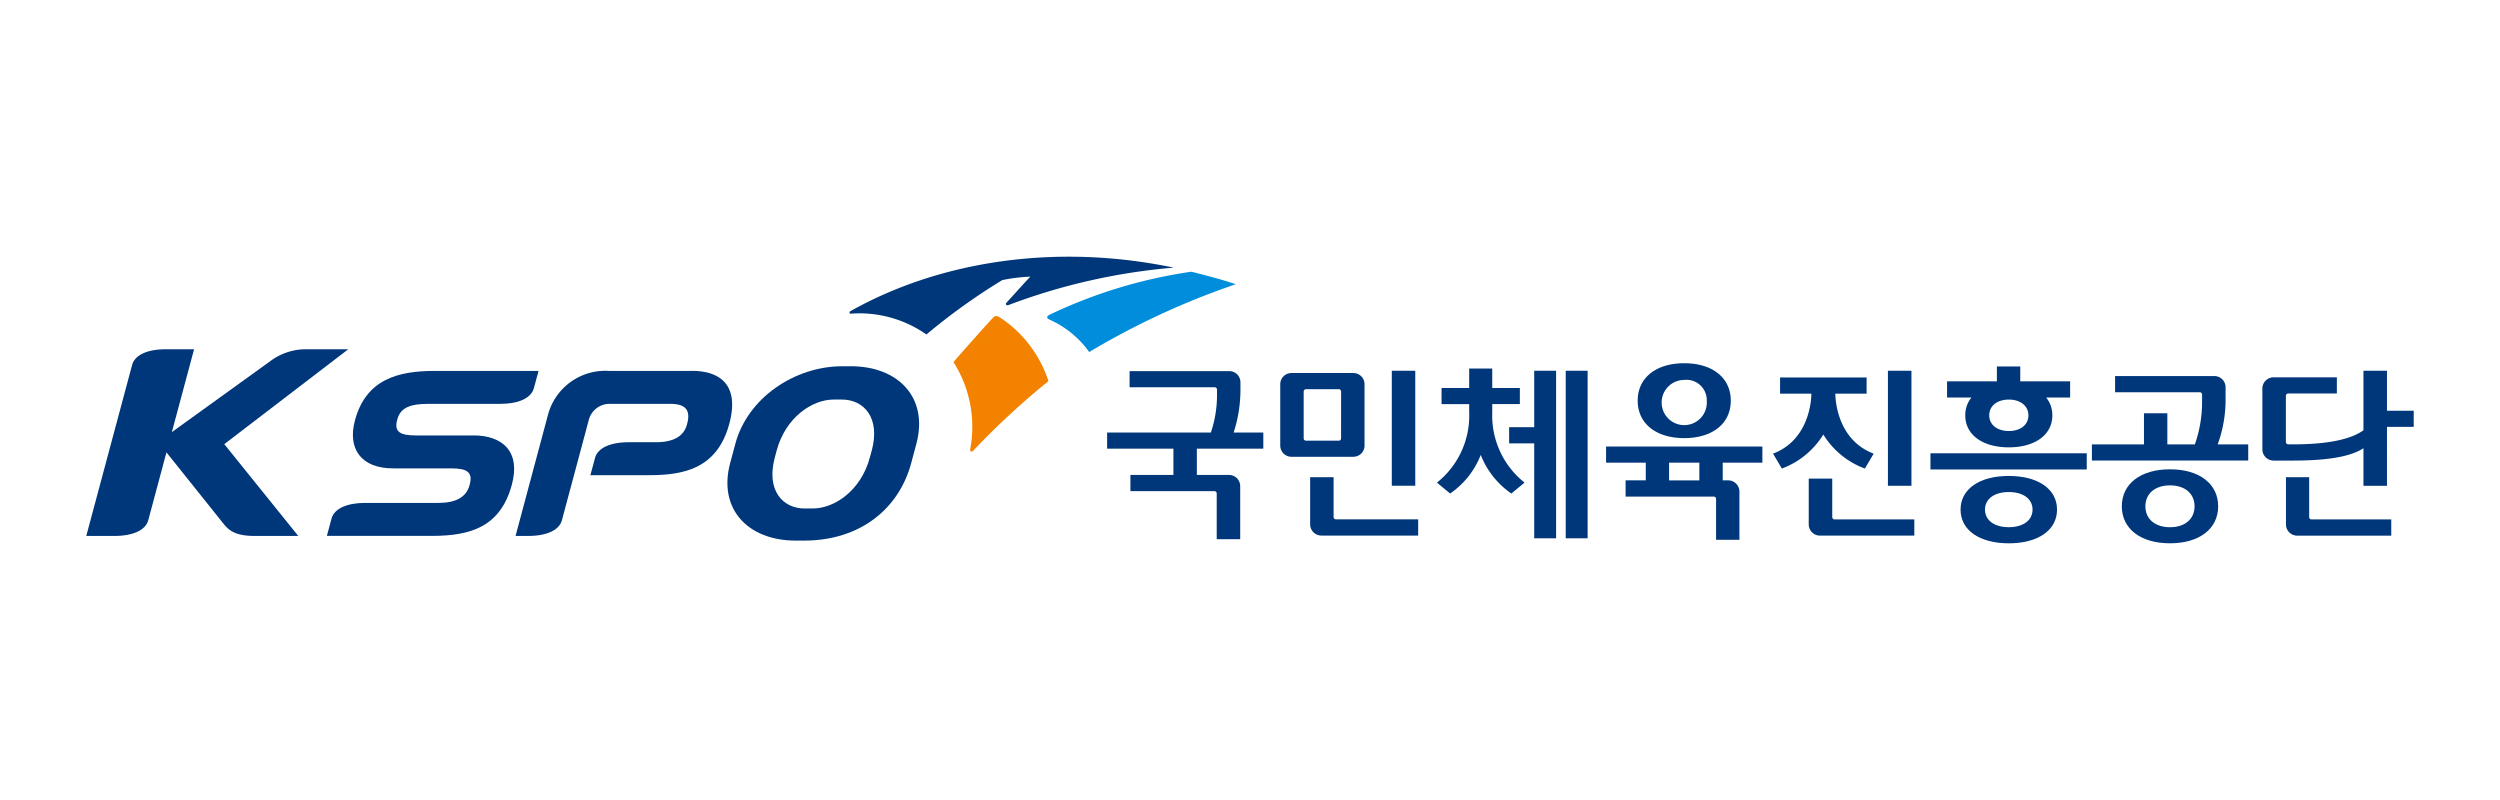
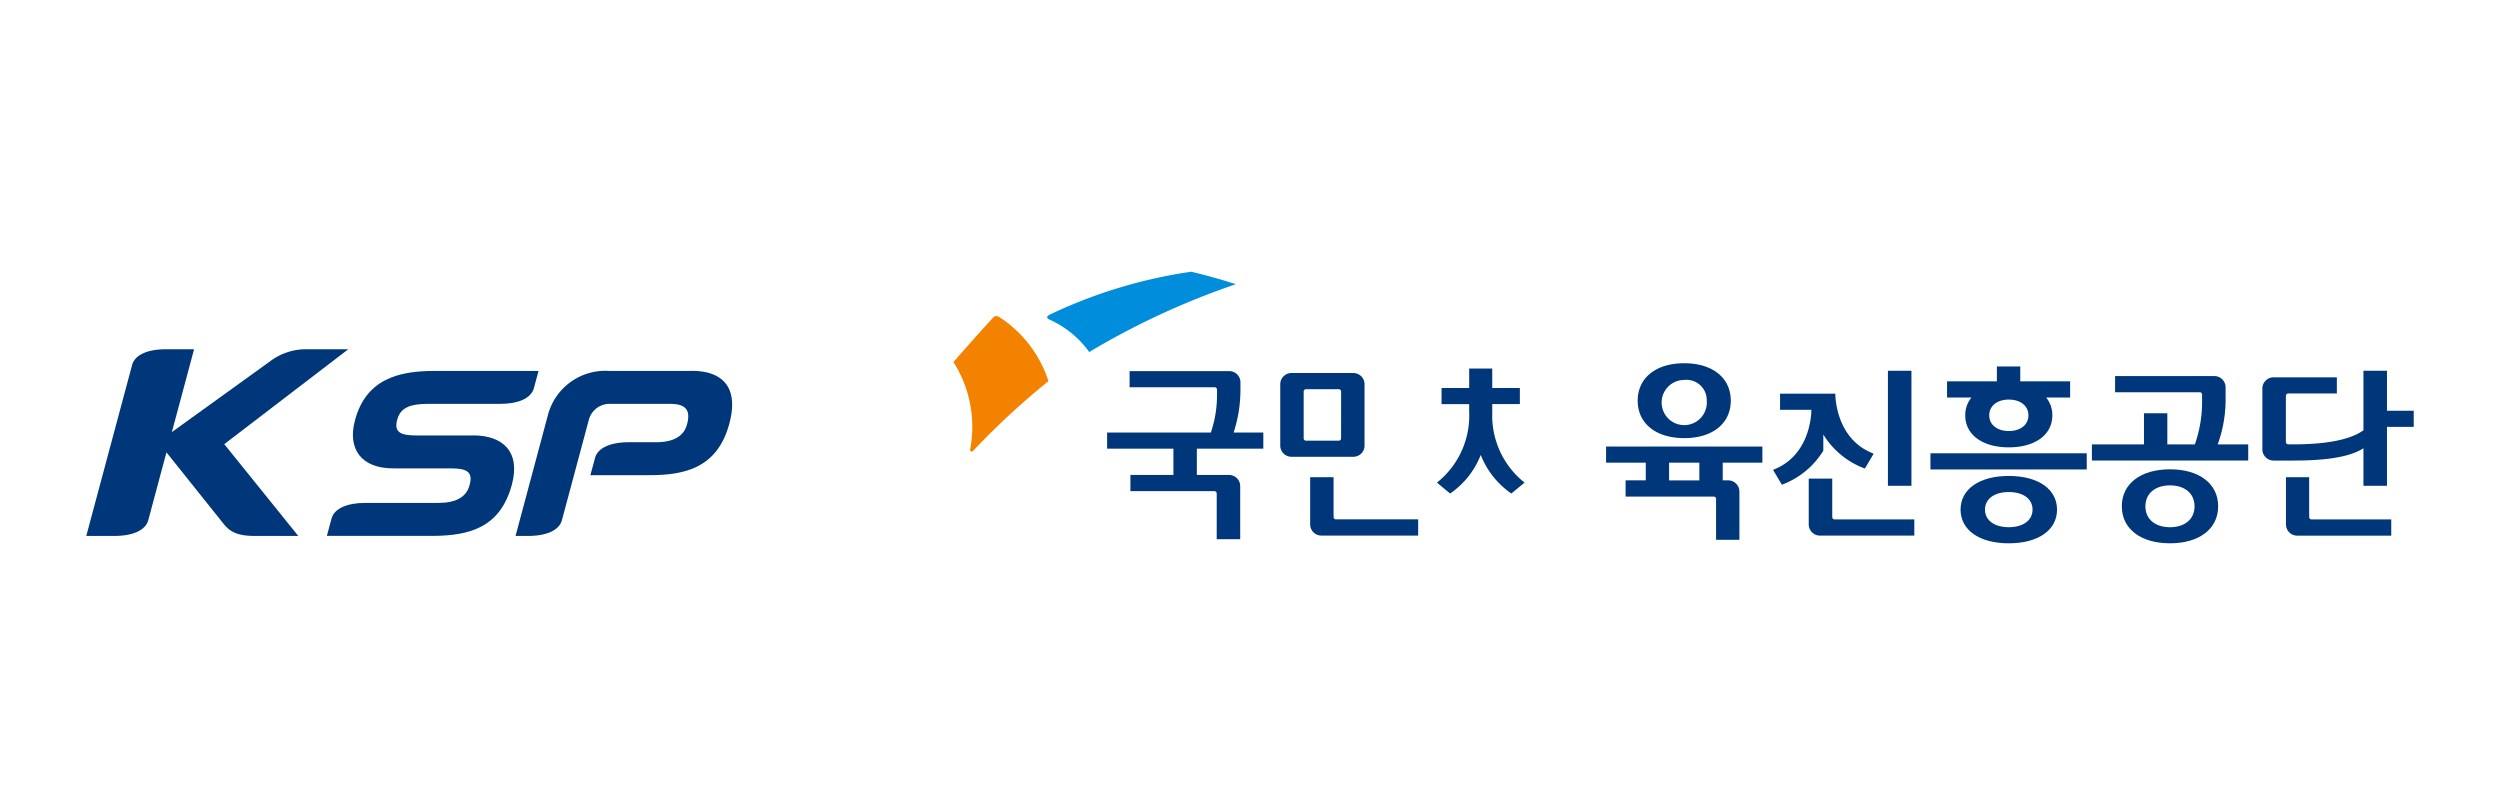
<svg xmlns="http://www.w3.org/2000/svg" width="250" height="80" viewBox="0 0 250 80">
  <defs>
    <clipPath id="clip-path">
      <rect id="사각형_2756" data-name="사각형 2756" width="232.745" height="28.661" fill="none" />
    </clipPath>
  </defs>
  <g id="그룹_4052" data-name="그룹 4052" transform="translate(-1606 -354)">
    <rect id="사각형_2634" data-name="사각형 2634" width="250" height="80" transform="translate(1606 354)" fill="none" />
    <g id="그룹_4053" data-name="그룹 4053" transform="translate(1614.627 379.67)">
-       <rect id="사각형_2752" data-name="사각형 2752" width="2.189" height="16.754" transform="translate(147.946 11.405)" fill="#00377b" />
-       <path id="패스_20393" data-name="패스 20393" d="M103.824,8.121v5.644h-2.508v1.618h2.508v9.492h2.189V8.121Z" transform="translate(40.97 3.284)" fill="#00377b" />
      <g id="그룹_4054" data-name="그룹 4054" transform="translate(0 0)">
        <g id="그룹_4053-2" data-name="그룹 4053" clip-path="url(#clip-path)">
          <path id="패스_20394" data-name="패스 20394" d="M101.706,12.3v-.782h2.762V9.907h-2.762V7.962H99.4V9.907H96.637v1.615H99.4V12.3a8.566,8.566,0,0,1-3.222,7.071l1.316,1.091a8.331,8.331,0,0,0,3.062-3.861,8.424,8.424,0,0,0,3.06,3.861l1.32-1.091a8.561,8.561,0,0,1-3.226-7.071" transform="translate(38.891 3.22)" fill="#00377b" />
          <path id="패스_20395" data-name="패스 20395" d="M134.319,12.705c0,1.953,1.746,3.2,4.355,3.2s4.354-1.244,4.354-3.2a2.773,2.773,0,0,0-.621-1.785h2.4V9.3h-4.987V7.815h-2.338V9.3H132.5V10.92h2.441a2.748,2.748,0,0,0-.619,1.785m4.355-1.577c1.143,0,1.958.614,1.958,1.577s-.815,1.567-1.958,1.567-1.959-.61-1.959-1.567.809-1.577,1.959-1.577" transform="translate(53.579 3.16)" fill="#00377b" />
          <rect id="사각형_2753" data-name="사각형 2753" width="15.629" height="1.618" transform="translate(184.418 19.659)" fill="#00377b" />
          <path id="패스_20396" data-name="패스 20396" d="M138.284,15.611c-2.931,0-4.824,1.31-4.824,3.366s1.893,3.371,4.824,3.371,4.823-1.312,4.823-3.371-1.9-3.366-4.823-3.366m0,5.125c-1.445,0-2.38-.684-2.38-1.758s.935-1.757,2.38-1.757,2.375.687,2.375,1.757-.938,1.758-2.375,1.758" transform="translate(53.969 6.313)" fill="#00377b" />
          <path id="패스_20397" data-name="패스 20397" d="M115.126,15.074c2.826,0,4.653-1.458,4.653-3.744s-1.827-3.744-4.653-3.744-4.656,1.459-4.656,3.744,1.83,3.744,4.656,3.744m0-5.818a2.028,2.028,0,0,1,2.25,2.074,2.259,2.259,0,1,1-2.25-2.074" transform="translate(44.672 3.068)" fill="#00377b" />
          <path id="패스_20398" data-name="패스 20398" d="M108.219,15.133h3.969V16.9h-2.017v1.621h8.811a.231.231,0,0,1,.236.233v4.088h2.334v-4.82A1.125,1.125,0,0,0,120.43,16.9h-.546V15.133h3.965V13.517H108.219Zm6.3,0h3.026v1.772h-3.026Z" transform="translate(43.762 5.466)" fill="#00377b" />
          <rect id="사각형_2754" data-name="사각형 2754" width="2.352" height="11.503" transform="translate(180.165 11.405)" fill="#00377b" />
-           <path id="패스_20399" data-name="패스 20399" d="M125.137,14.307a8.224,8.224,0,0,0,4.153,3.4l.883-1.489c-3.615-1.369-3.831-5.324-3.837-6h3.129V8.6H120.81v1.616h3.13c0,.677-.223,4.632-3.833,6l.883,1.489a8.22,8.22,0,0,0,4.146-3.4" transform="translate(48.569 3.478)" fill="#00377b" />
+           <path id="패스_20399" data-name="패스 20399" d="M125.137,14.307a8.224,8.224,0,0,0,4.153,3.4l.883-1.489c-3.615-1.369-3.831-5.324-3.837-6h3.129H120.81v1.616h3.13c0,.677-.223,4.632-3.833,6l.883,1.489a8.22,8.22,0,0,0,4.146-3.4" transform="translate(48.569 3.478)" fill="#00377b" />
          <path id="패스_20400" data-name="패스 20400" d="M125,19.649V15.8h-2.352v4.58a1.127,1.127,0,0,0,1.126,1.124h9.433V19.884h-7.971a.234.234,0,0,1-.236-.235" transform="translate(49.598 6.389)" fill="#00377b" />
          <path id="패스_20401" data-name="패스 20401" d="M149.761,15.138c-2.924,0-4.818,1.439-4.818,3.7s1.895,3.7,4.818,3.7,4.816-1.441,4.816-3.7-1.893-3.7-4.816-3.7m0,5.793c-1.49,0-2.46-.816-2.46-2.093s.97-2.093,2.46-2.093,2.456.816,2.456,2.093-.965,2.093-2.456,2.093" transform="translate(58.612 6.122)" fill="#00377b" />
          <path id="패스_20402" data-name="패스 20402" d="M156.182,10.7V9.619A1.122,1.122,0,0,0,155.057,8.5h-9.925v1.619h8.463a.233.233,0,0,1,.236.233v.7a12.834,12.834,0,0,1-.72,4.279h-2.754V12.22h-2.337v3.111h-5.207v1.618h15.632V15.331h-3.052a13.106,13.106,0,0,0,.789-4.63" transform="translate(57.75 3.436)" fill="#00377b" />
          <path id="패스_20403" data-name="패스 20403" d="M167.412,12.118v-4h-2.354v5.956c-1.468,1.066-4.2,1.406-6.933,1.406h-.587a.235.235,0,0,1-.236-.233V10.628a.236.236,0,0,1,.236-.233H162.4V8.777h-6.332A1.124,1.124,0,0,0,154.951,9.9v6.078a1.124,1.124,0,0,0,1.121,1.125h1.247c1.638,0,5.765.069,7.74-1.233v3.757h2.354V13.733h2.673V12.118Z" transform="translate(62.659 3.284)" fill="#00377b" />
          <path id="패스_20404" data-name="패스 20404" d="M158.952,19.69V15.7h-2.321v4.722a1.125,1.125,0,0,0,1.122,1.124h9.408V19.925H159.19a.236.236,0,0,1-.237-.235" transform="translate(63.338 6.348)" fill="#00377b" />
-           <rect id="사각형_2755" data-name="사각형 2755" width="2.347" height="11.499" transform="translate(130.553 11.405)" fill="#00377b" />
          <path id="패스_20405" data-name="패스 20405" d="M86.023,10V9.269A1.119,1.119,0,0,0,84.9,8.147H74.938V9.762h8.509a.233.233,0,0,1,.233.233v.569a11.678,11.678,0,0,1-.614,3.724H72.69V15.9h6.63v2.632h-4.3v1.618h8.394a.235.235,0,0,1,.236.233v4.571H86v-5.3a1.12,1.12,0,0,0-1.122-1.124H81.664V15.9h6.647V14.288h-2.97A13.626,13.626,0,0,0,86.023,10" transform="translate(29.394 3.294)" fill="#00377b" />
          <path id="패스_20406" data-name="패스 20406" d="M89.491,19.688V15.7H87.148v4.719a1.12,1.12,0,0,0,1.122,1.121h9.679V19.917H89.724a.23.23,0,0,1-.233-.229" transform="translate(35.241 6.347)" fill="#00377b" />
          <path id="패스_20407" data-name="패스 20407" d="M93.447,15.542V9.4a1.12,1.12,0,0,0-1.122-1.118H86.143A1.121,1.121,0,0,0,85.018,9.4v6.137a1.123,1.123,0,0,0,1.125,1.121h6.182a1.121,1.121,0,0,0,1.122-1.121M91.1,14.815a.233.233,0,0,1-.233.233H87.594a.234.234,0,0,1-.233-.233V10.135a.239.239,0,0,1,.233-.236h3.278a.237.237,0,0,1,.233.236Z" transform="translate(34.38 3.351)" fill="#00377b" />
          <path id="패스_20408" data-name="패스 20408" d="M48.206,8.134H39.938a5.936,5.936,0,0,0-6.1,4.283L30.567,24.634h1.275c1.765,0,3.052-.536,3.351-1.534.684-2.545,2.042-7.609,2.722-10.154a2.158,2.158,0,0,1,1.961-1.52c2.227,0,6.058,0,6.058,0,1.052,0,2.341.169,1.761,2.108-.326,1.152-1.362,1.73-3.1,1.73H41.886c-1.788,0-3.1.548-3.371,1.574l-.465,1.72h5.887c3.632,0,6.829-.765,8.008-5.151,1-3.712-.76-5.279-3.74-5.279" transform="translate(12.361 3.289)" fill="#00377b" />
-           <path id="패스_20409" data-name="패스 20409" d="M57.994,7.8h-.843c-4.764,0-9.477,3.157-10.708,7.763l-.513,1.914c-1.237,4.6,1.782,7.759,6.55,7.759h.843c5.578,0,9.478-3.157,10.711-7.759l.514-1.914C65.781,10.957,62.76,7.8,57.994,7.8m2.09,8.44-.184.676c-.886,3.313-3.535,5.109-5.713,5.109h-.817c-2.173,0-3.866-1.8-2.974-5.109l.18-.676c.886-3.313,3.538-5.109,5.712-5.109h.822c2.173,0,3.862,1.8,2.976,5.109" transform="translate(18.461 3.154)" fill="#00377b" />
          <path id="패스_20410" data-name="패스 20410" d="M26.2,6.591h-4.06A5.962,5.962,0,0,0,18.375,7.8L8.558,14.875c.788-2.928,1.556-5.8,2.222-8.284H7.942c-1.757,0-3.043.532-3.345,1.524L0,25.258H2.826c1.789,0,3.1-.548,3.372-1.573v.01c.57-2.123,1.191-4.448,1.82-6.794L13.694,24c.555.69,1.167,1.26,3.172,1.26H21.2l-7.4-9.18Z" transform="translate(0 2.665)" fill="#00377b" />
          <path id="패스_20411" data-name="패스 20411" d="M31.8,14.586l-5.73,0c-1.555,0-2.284-.31-1.883-1.643.327-1.146,1.306-1.515,3.042-1.515h7.238c1.788,0,3.091-.548,3.368-1.573L38.3,8.133H27.887c-3.628,0-6.849.837-7.947,4.945-.767,2.849.625,4.82,3.861,4.8h5.726c1.6,0,2.271.345,1.859,1.729q-.489,1.723-3.1,1.725H20.96c-1.788,0-3.092.549-3.365,1.576l-.463,1.722h10.5c3.925,0,6.874-.931,8.006-5.148.892-3.331-1-4.9-3.834-4.9" transform="translate(6.928 3.289)" fill="#00377b" />
          <path id="패스_20412" data-name="패스 20412" d="M66.379,4.358c-.324-.187-.472-.191-.737.1C64.584,5.6,62.7,7.742,61.747,8.824a12.063,12.063,0,0,1,1.691,8.643c-.077.258.083.434.319.2h-.006a76.741,76.741,0,0,1,7.5-6.935,12.068,12.068,0,0,0-4.875-6.379" transform="translate(24.969 1.709)" fill="#f38200" />
-           <path id="패스_20413" data-name="패스 20413" d="M54.447,5.441c-.129.073-.129.261,0,.258a11.656,11.656,0,0,1,7.589,2.08A61.794,61.794,0,0,1,69.624,2.34a17.147,17.147,0,0,1,2.8-.345c-.742.792-1.781,1.948-2.376,2.6-.15.17,0,.316.178.247A61.137,61.137,0,0,1,86.771,1.094C74.785-1.407,63.188.522,54.447,5.441" transform="translate(21.978 0)" fill="#00377b" />
          <path id="패스_20414" data-name="패스 20414" d="M82.827,1.07a49.186,49.186,0,0,0-14.1,4.268c-.445.23-.361.392-.022.543A9.755,9.755,0,0,1,72.627,9.1,76.5,76.5,0,0,1,87.29,2.318c-1.475-.483-3.029-.907-4.463-1.248" transform="translate(27.668 0.433)" fill="#008edc" />
        </g>
      </g>
    </g>
  </g>
</svg>